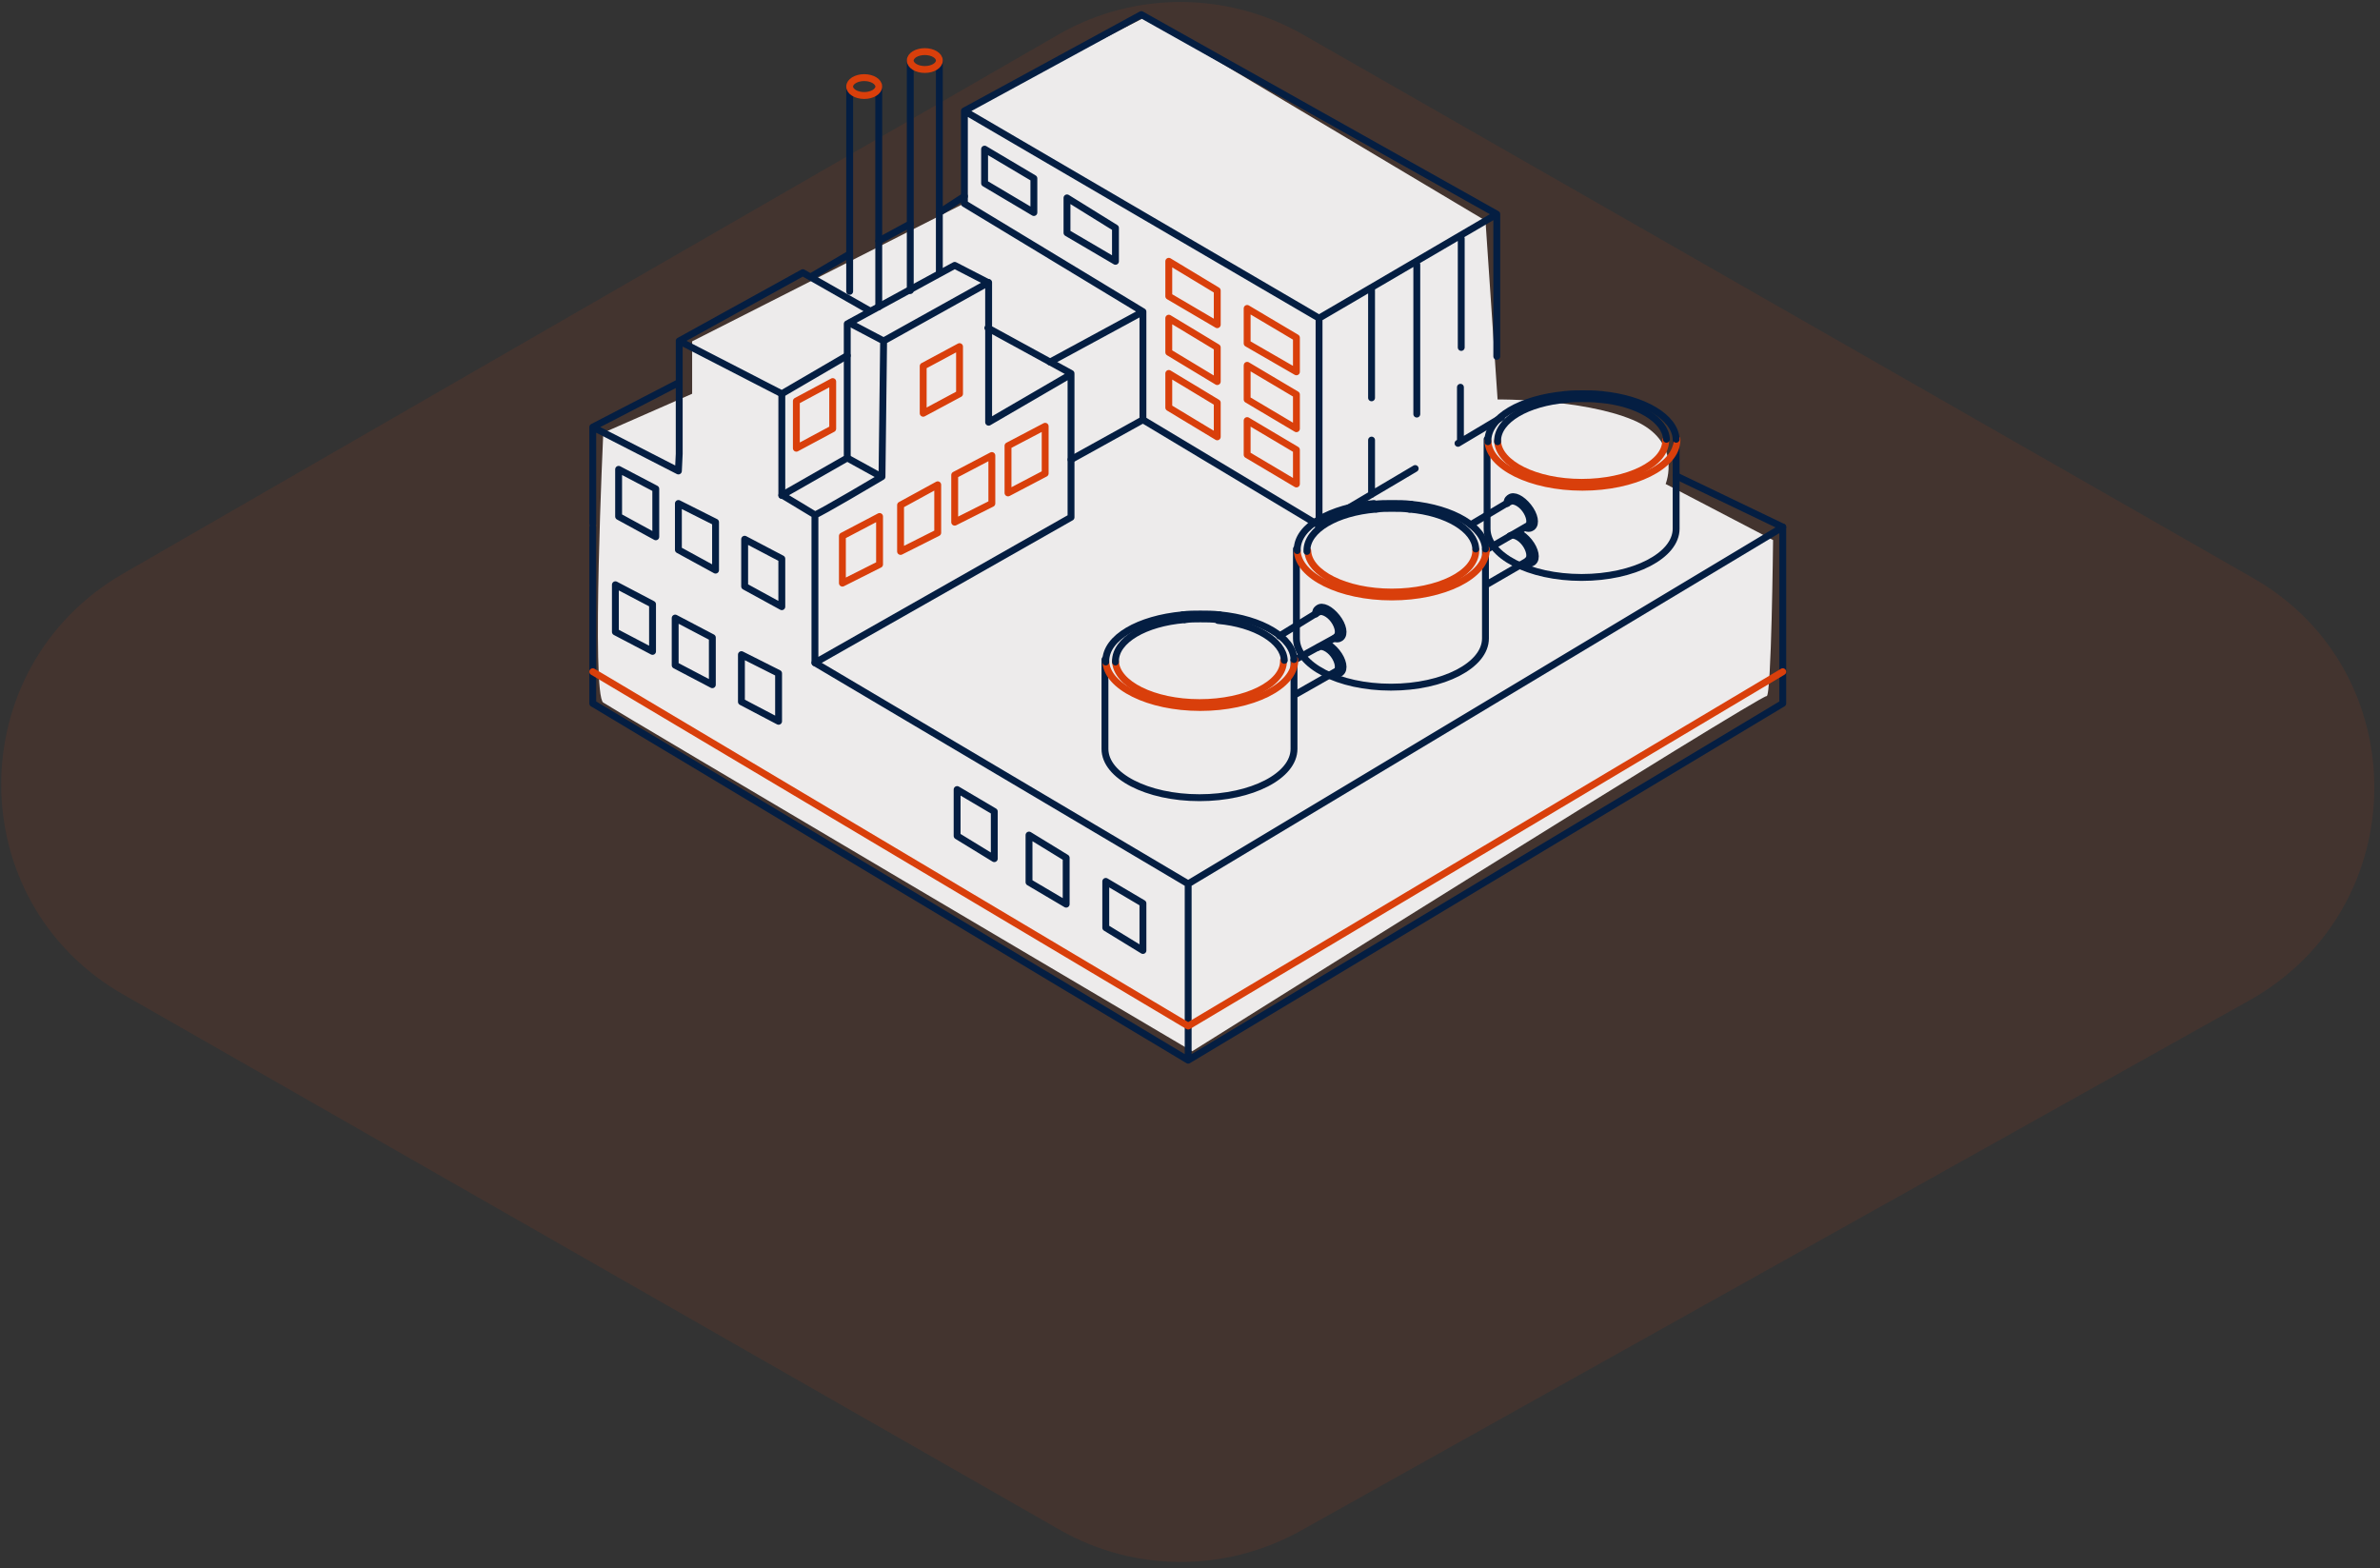
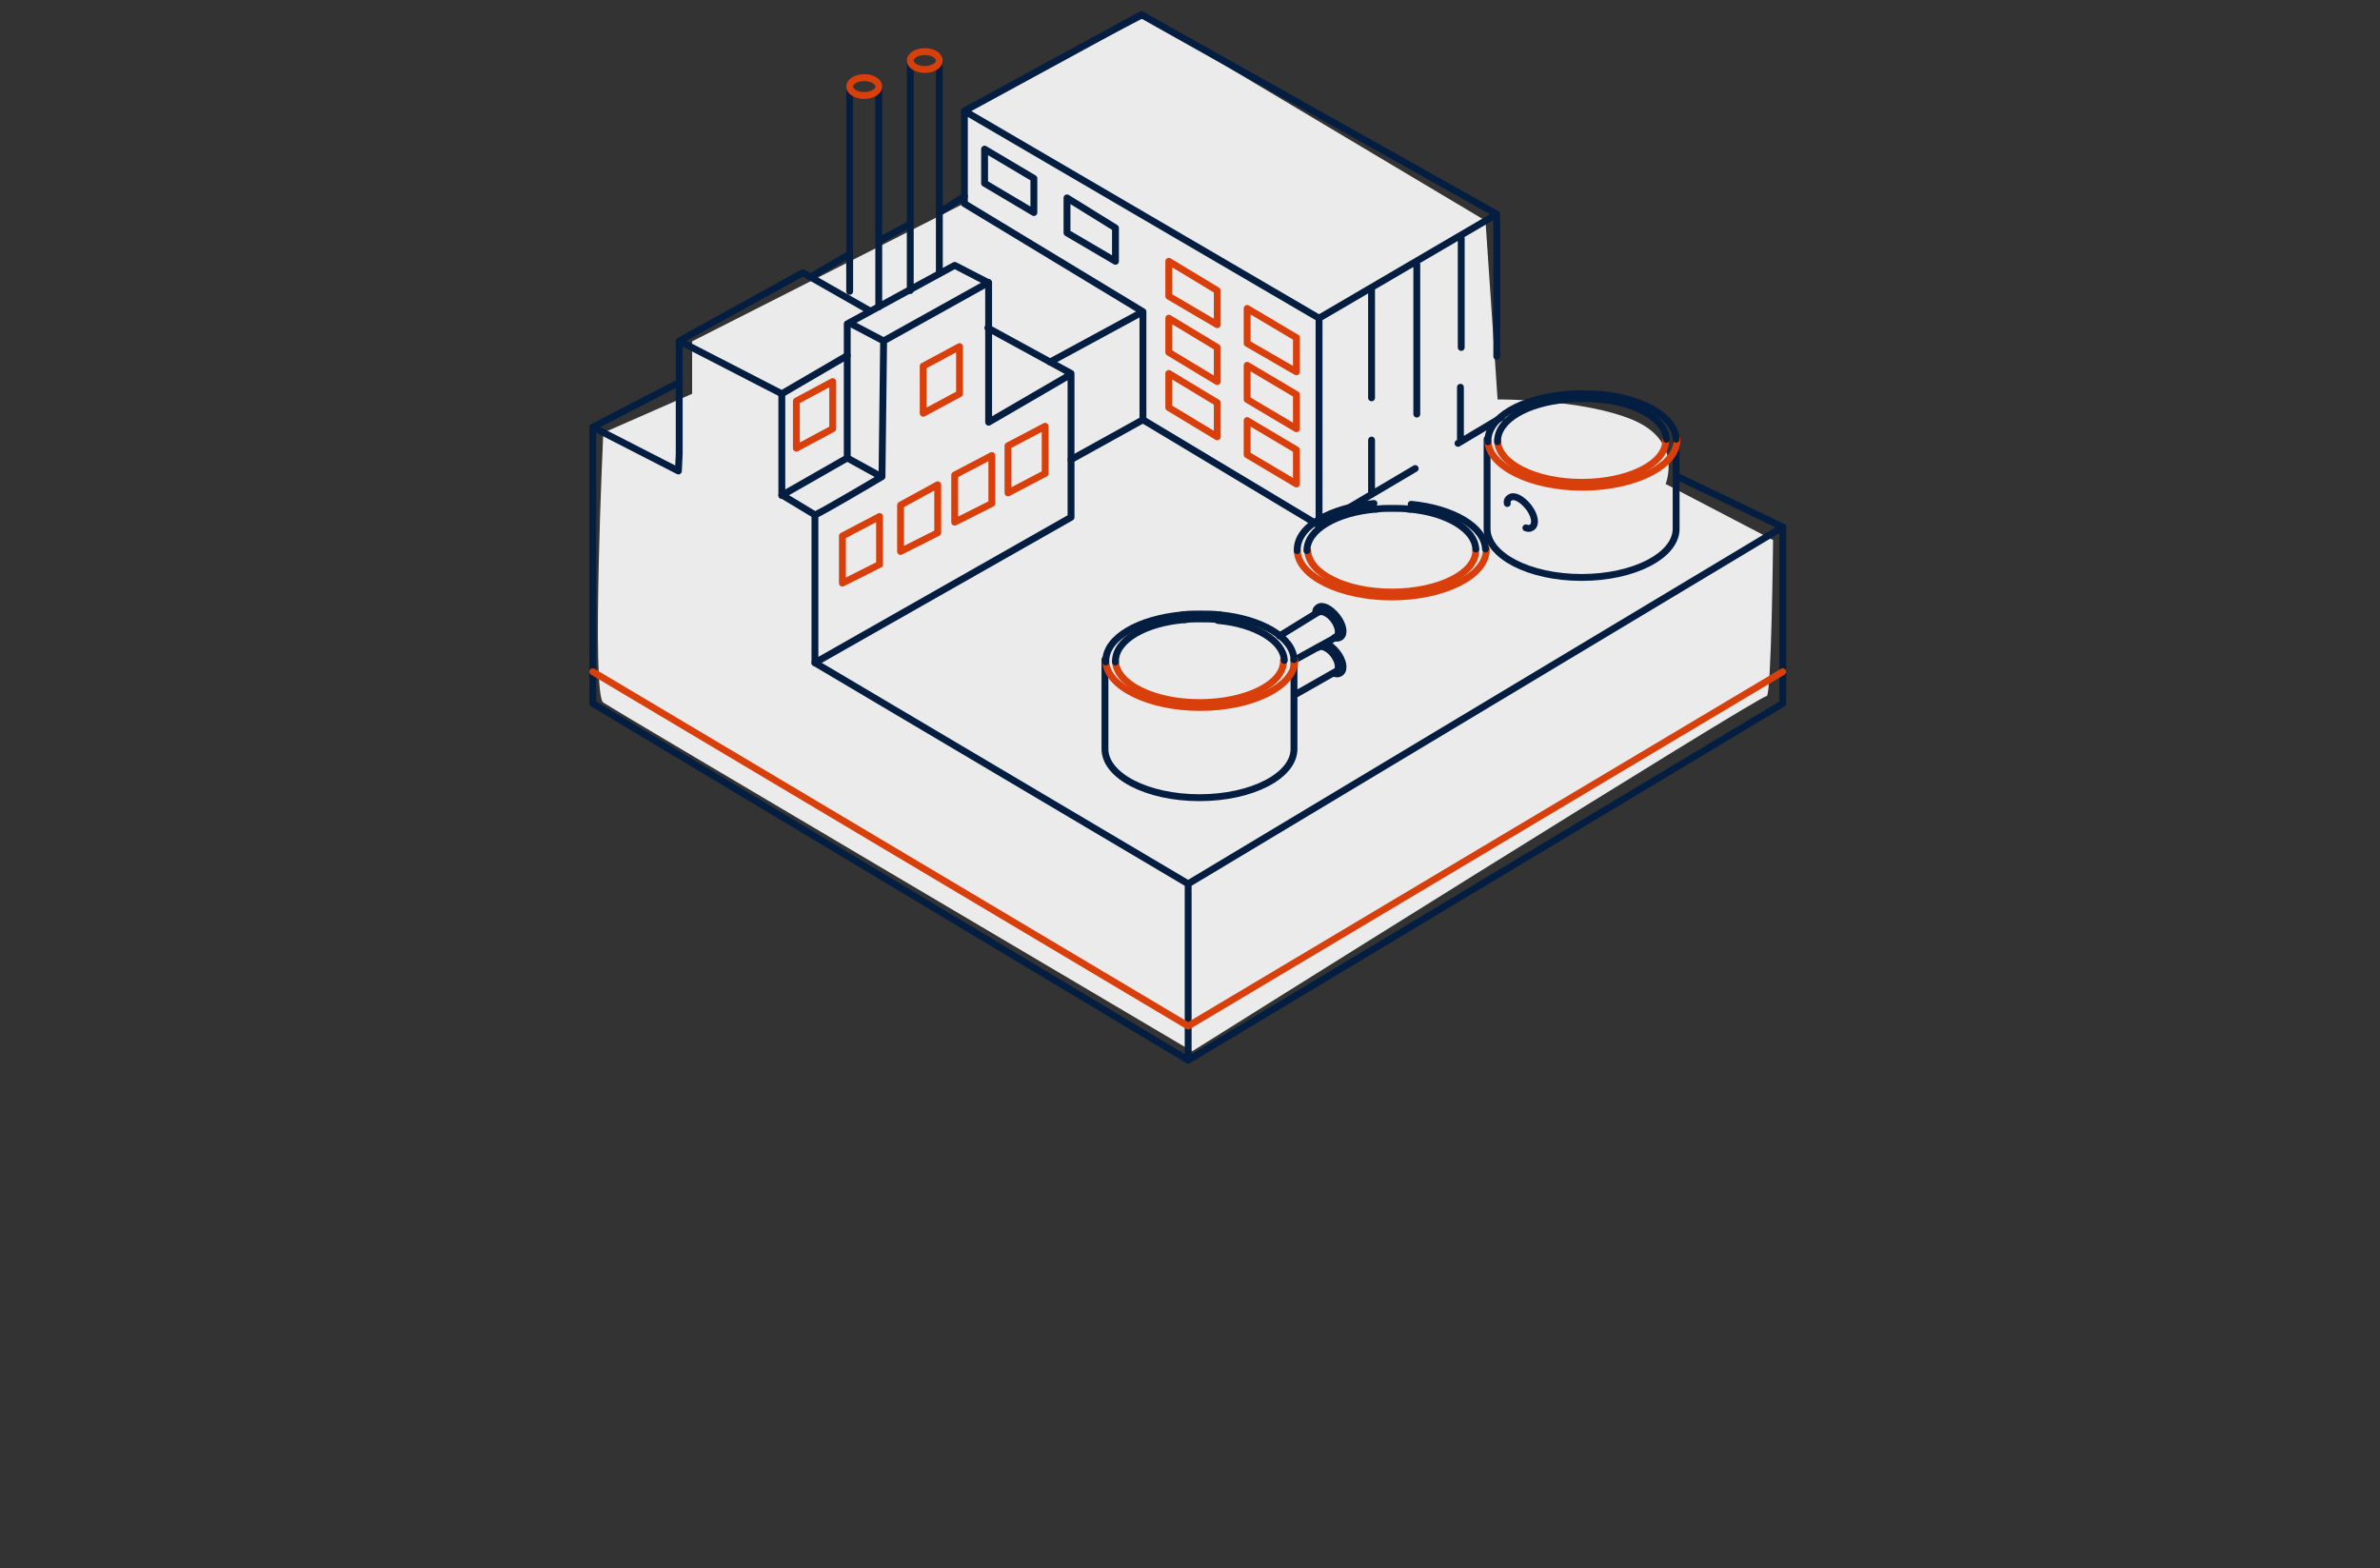
<svg xmlns="http://www.w3.org/2000/svg" width="346" height="228" viewBox="0 0 346 228" fill="none">
  <rect x="0" y="0" width="346" height="228" fill="#333333" stroke="none" />
-   <path opacity=".1" d="M154.08 4.903L17.88 83.4c-23.637 13.676-23.637 47.772.188 61.261l136.012 77.748c10.88 6.182 24.012 6.182 34.893.187l138.075-77.186c24.013-13.488 24.201-47.96.375-61.448L189.536 5.09c-11.068-6.37-24.576-6.37-35.456-.187z" fill="#D93F0B" />
  <path opacity=".9" d="M166.392 2.541l-26.385 13.56v13.55L100.622 49.62v7.623l-12.92 5.671s-1.761 38.043 0 39.225c1.762 1.181 85.619 50.685 85.619 50.685s82.683-51.866 83.505-51.63c.705.236.94-22.684.94-22.684l-15.621-8.153s2.584-6.261-4.815-9.333c-7.399-3.072-19.614-2.954-19.614-2.954l-1.761-25.992-49.563-29.537z" fill="#fff" />
  <path d="M136.56 39.64V8.802m-4.228 33.437V8.803m-4.58 35.798V12.584m-4.228 29.773V12.584" stroke="#041E42" stroke-miterlimit="10" stroke-linecap="round" stroke-linejoin="round" />
  <path d="M134.446 10.102c1.167 0 2.114-.582 2.114-1.3 0-.718-.947-1.3-2.114-1.3-1.168 0-2.114.582-2.114 1.3 0 .718.946 1.3 2.114 1.3zm-8.808 3.781c1.168 0 2.114-.582 2.114-1.3 0-.717-.946-1.3-2.114-1.3s-2.114.583-2.114 1.3c0 .718.946 1.3 2.114 1.3z" stroke="#D93F0B" stroke-miterlimit="10" stroke-linecap="round" stroke-linejoin="round" />
  <path d="M118.474 96.35l54.26 32.135v25.638l86.441-51.866V76.619l-86.441 51.866v25.638l-86.558-51.866V76.619" stroke="#041E42" stroke-miterlimit="10" stroke-linecap="round" stroke-linejoin="round" />
  <path d="M243.673 63.86v12.996c0 3.898-6.107 7.089-13.741 7.089-7.634 0-13.742-3.19-13.742-7.09V63.86m16.678-6.5c-.939-.117-1.879-.117-2.818-.117-.823 0-1.762 0-2.584.117" stroke="#041E42" stroke-miterlimit="10" stroke-linecap="round" stroke-linejoin="round" />
  <path d="M216.308 64.096c.118 3.662 6.225 6.734 13.742 6.734 7.516 0 13.741-3.072 13.741-6.852v-.118" stroke="#D93F0B" stroke-miterlimit="10" stroke-linecap="round" stroke-linejoin="round" />
  <path d="M243.673 63.858c-.118-3.19-4.698-5.908-10.805-6.498m-5.402 0c-6.342.591-11.158 3.309-11.158 6.735v.118m16.208-6.144c-.822-.117-1.644-.117-2.584-.117-.822 0-1.527 0-2.231.117" stroke="#041E42" stroke-miterlimit="10" stroke-linecap="round" stroke-linejoin="round" />
  <path d="M217.717 64.096c.118 3.308 5.52 6.025 12.214 6.025 6.812 0 12.215-2.717 12.215-6.025v-.119" stroke="#D93F0B" stroke-miterlimit="10" stroke-linecap="round" stroke-linejoin="round" />
  <path d="M242.263 63.858c-.117-2.836-4.228-5.317-9.63-5.79m-4.933.002c-5.637.472-9.983 2.953-9.983 6.025v.118m1.409 8.98c-.118-.59.352-.827.352-.827.588-.473 1.762.118 2.702 1.3.939 1.181 1.174 2.48.587 2.953 0 0-.353.355-.94.118" stroke="#041E42" stroke-miterlimit="10" stroke-linecap="round" stroke-linejoin="round" />
-   <path d="M219.478 72.956c.47-.354 1.527.119 2.232 1.064.704.945.939 2.127.352 2.48m-8.221-.236l5.754-3.426m2.585 3.545l-6.108 3.544m4.697-2.481c.47.236 1.057.709 1.527 1.3.939 1.18 1.174 2.48.587 2.953 0 0-.352.354-.939.118" stroke="#041E42" stroke-miterlimit="10" stroke-linecap="round" stroke-linejoin="round" />
-   <path d="M219.477 77.918c.47-.354 1.527.119 2.232 1.064.705.945.94 2.127.352 2.48m.118.001l-6.107 3.544m-.118-5.198v12.996c0 3.9-6.107 7.09-13.741 7.09-7.634 0-13.742-3.19-13.742-7.09V79.81m16.679-6.5c-.94-.117-1.879-.117-2.819-.117-.822 0-1.762 0-2.584.117" stroke="#041E42" stroke-miterlimit="10" stroke-linecap="round" stroke-linejoin="round" />
  <path d="M188.589 80.046c.118 3.662 6.225 6.734 13.742 6.734 7.516 0 13.741-3.072 13.741-6.853v-.118" stroke="#D93F0B" stroke-miterlimit="10" stroke-linecap="round" stroke-linejoin="round" />
  <path d="M215.955 79.807c-.117-3.19-4.698-5.907-10.805-6.497m-5.404-.117c-6.342.591-11.158 3.308-11.158 6.734v.118m16.326-6.026c-.822-.117-1.644-.117-2.584-.117-.822 0-1.526 0-2.231.117" stroke="#041E42" stroke-miterlimit="10" stroke-linecap="round" stroke-linejoin="round" />
  <path d="M190.117 80.046c.117 3.308 5.52 6.025 12.214 6.025 6.812 0 12.215-2.717 12.215-6.025v-.119" stroke="#D93F0B" stroke-miterlimit="10" stroke-linecap="round" stroke-linejoin="round" />
-   <path d="M214.545 79.808c-.118-2.836-4.228-5.317-9.631-5.79m-4.932.002c-5.638.472-9.983 2.953-9.983 6.025v.118m1.292 9.098c-.117-.59.353-.827.353-.827.587-.472 1.762.118 2.701 1.3.94 1.181 1.175 2.481.588 2.954 0 0-.353.354-.94.118" stroke="#041E42" stroke-miterlimit="10" stroke-linecap="round" stroke-linejoin="round" />
+   <path d="M214.545 79.808c-.118-2.836-4.228-5.317-9.631-5.79m-4.932.002c-5.638.472-9.983 2.953-9.983 6.025m1.292 9.098c-.117-.59.353-.827.353-.827.587-.472 1.762.118 2.701 1.3.94 1.181 1.175 2.481.588 2.954 0 0-.353.354-.94.118" stroke="#041E42" stroke-miterlimit="10" stroke-linecap="round" stroke-linejoin="round" />
  <path d="M191.644 89.025c.469-.355 1.526.118 2.231 1.063.705.945.94 2.127.353 2.482m-8.222-.118l5.755-3.544m2.583 3.662l-6.225 3.426m4.698-2.481c.47.236 1.057.709 1.527 1.3.939 1.18 1.174 2.48.587 2.953 0 0-.352.355-.939.118" stroke="#041E42" stroke-miterlimit="10" stroke-linecap="round" stroke-linejoin="round" />
  <path d="M191.643 94.105c.47-.354 1.527.118 2.231 1.064.705.945.94 2.127.353 2.481m.117-.118l-6.225 3.544m.001-5.198v12.996c0 3.899-6.108 7.089-13.742 7.089-7.634 0-13.741-3.19-13.741-7.089V95.878m16.678-6.499c-.939-.117-1.879-.117-2.818-.117-.822 0-1.762 0-2.584.117" stroke="#041E42" stroke-miterlimit="10" stroke-linecap="round" stroke-linejoin="round" />
  <path d="M160.755 96.114c.117 3.663 6.224 6.735 13.741 6.735 7.517 0 13.741-3.072 13.741-6.853v-.118" stroke="#D93F0B" stroke-miterlimit="10" stroke-linecap="round" stroke-linejoin="round" />
  <path d="M188.119 95.876c-.117-3.19-4.698-5.907-10.805-6.498m-5.402.001c-6.343.59-11.158 3.308-11.158 6.734v.118m16.326-6.144c-.823-.117-1.645-.117-2.584-.117-.822 0-1.527 0-2.232.117" stroke="#041E42" stroke-miterlimit="10" stroke-linecap="round" stroke-linejoin="round" />
  <path d="M162.164 96.114c.118 3.308 5.52 6.026 12.215 6.026 6.812 0 12.214-2.718 12.214-6.026v-.118" stroke="#D93F0B" stroke-miterlimit="10" stroke-linecap="round" stroke-linejoin="round" />
  <path d="M186.71 95.996c-.117-2.835-4.228-5.316-9.63-5.79m-4.933-.118c-5.637.473-9.983 2.954-9.983 6.025v.118m43.808-36.034v-21.74m-6.577 19.377V42.002m13.037 8.508V34.676m-13.037 37.217v-7.916m12.92.237v-7.916m-46.157 4.725V45.309m-25.956-15.712l25.956 15.713-13.507 7.325m-12.449-23.038v-13.47M217.6 51.808V31.132m0 0L165.923 2.123l-25.721 14.005 51.559 30.127L217.6 31.132zm-5.638 33.318l6.342-3.78m-26.542-14.415v30.128l13.976-8.27" stroke="#041E42" stroke-miterlimit="10" stroke-linecap="round" stroke-linejoin="round" />
  <path d="M191.762 76.383l-25.604-15.36-10.453 5.79M143.138 21.68v4.963l7.165 4.253v-4.962l-7.165-4.253zm11.98 7.09v5.08l7.047 4.136V33.14l-7.047-4.371z" stroke="#041E42" stroke-miterlimit="10" stroke-linecap="round" stroke-linejoin="round" />
  <path d="M169.916 37.985v5.08l7.046 4.136v-4.962l-7.046-4.254zm11.392 6.853v5.08l7.164 4.135v-4.962l-7.164-4.253zm-11.392 1.417v4.962l7.046 4.253v-4.962l-7.046-4.253zm11.392 6.853v4.962l7.164 4.254V57.36l-7.164-4.253zm-11.392 1.182v4.962l7.046 4.253v-4.962l-7.046-4.253zm11.392 6.852v4.962l7.164 4.254v-4.962l-7.164-4.254z" stroke="#D93F0B" stroke-miterlimit="10" stroke-linecap="round" stroke-linejoin="round" />
  <path d="M126.461 45.192l-9.749-5.553-17.97 9.924M86.176 76.146V62.087l12.449 6.38.118-2.481V49.563l14.915 7.68 9.514-5.553M86.176 62.087l12.567-6.498" stroke="#041E42" stroke-miterlimit="10" stroke-linecap="round" stroke-linejoin="round" />
-   <path d="M89.934 68.23v6.853l5.403 2.953v-6.97l-5.403-2.836zm8.69 4.963v6.735l5.403 2.953v-6.97l-5.403-2.718zm9.632 5.197v6.853l5.402 2.954v-6.97l-5.402-2.837zm-18.792 6.618v6.852l5.402 2.836v-6.853l-5.402-2.835zm8.692 4.843v6.853l5.403 2.835v-6.852l-5.403-2.836zm9.631 5.317v6.852l5.402 2.836v-6.97l-5.402-2.718zm31.357 19.612v6.735l5.403 3.308v-6.853l-5.403-3.19zm10.453 6.616v6.853l5.402 3.19v-6.734l-5.402-3.309zm11.158 6.735v6.734l5.403 3.308v-6.852l-5.403-3.19z" stroke="#041E42" stroke-miterlimit="10" stroke-linecap="round" stroke-linejoin="round" />
  <path d="M134.212 60.078v-6.852l5.285-2.836v6.853l-5.285 2.835zm-18.439 5.082v-6.853l5.285-2.836v6.853l-5.285 2.835zm6.694 19.611V77.92l5.402-2.836v6.97l-5.402 2.718zm8.456-4.608v-6.734l5.402-2.954v6.97l-5.402 2.718zm7.869-4.253v-6.853l5.402-2.835v6.97l-5.402 2.718zm7.751-4.253v-6.852l5.403-2.836v6.853l-5.403 2.835z" stroke="#D93F0B" stroke-miterlimit="10" stroke-linecap="round" stroke-linejoin="round" />
  <path d="M113.659 72.011l9.513-5.434V47.083l15.62-8.507 4.816 2.481" stroke="#041E42" stroke-miterlimit="10" stroke-linecap="round" stroke-linejoin="round" />
  <path d="M118.474 74.847c.587-.118 9.748-5.553 9.748-5.553l.235-19.73 15.268-8.507v20.321l11.98-6.97V75.2l-37.231 21.15V74.847zm0 0l-4.698-2.836m14.681-22.448l-4.933-2.6m-9.865 10.28v14.769m14.446-2.719l-4.933-2.717m32.532-12.287l-12.097-6.617m-3.405-19.139l-3.642 2.363m-4.227 1.654l-4.581 2.482m-4.228 1.889l-5.637 3.308" stroke="#041E42" stroke-miterlimit="10" stroke-linecap="round" stroke-linejoin="round" />
  <path d="M86.176 97.65l86.558 51.511 86.441-51.512" stroke="#D93F0B" stroke-miterlimit="10" stroke-linecap="round" stroke-linejoin="round" />
  <path d="M259.176 76.62l-15.504-7.444" stroke="#041E42" stroke-miterlimit="10" stroke-linecap="round" stroke-linejoin="round" />
</svg>